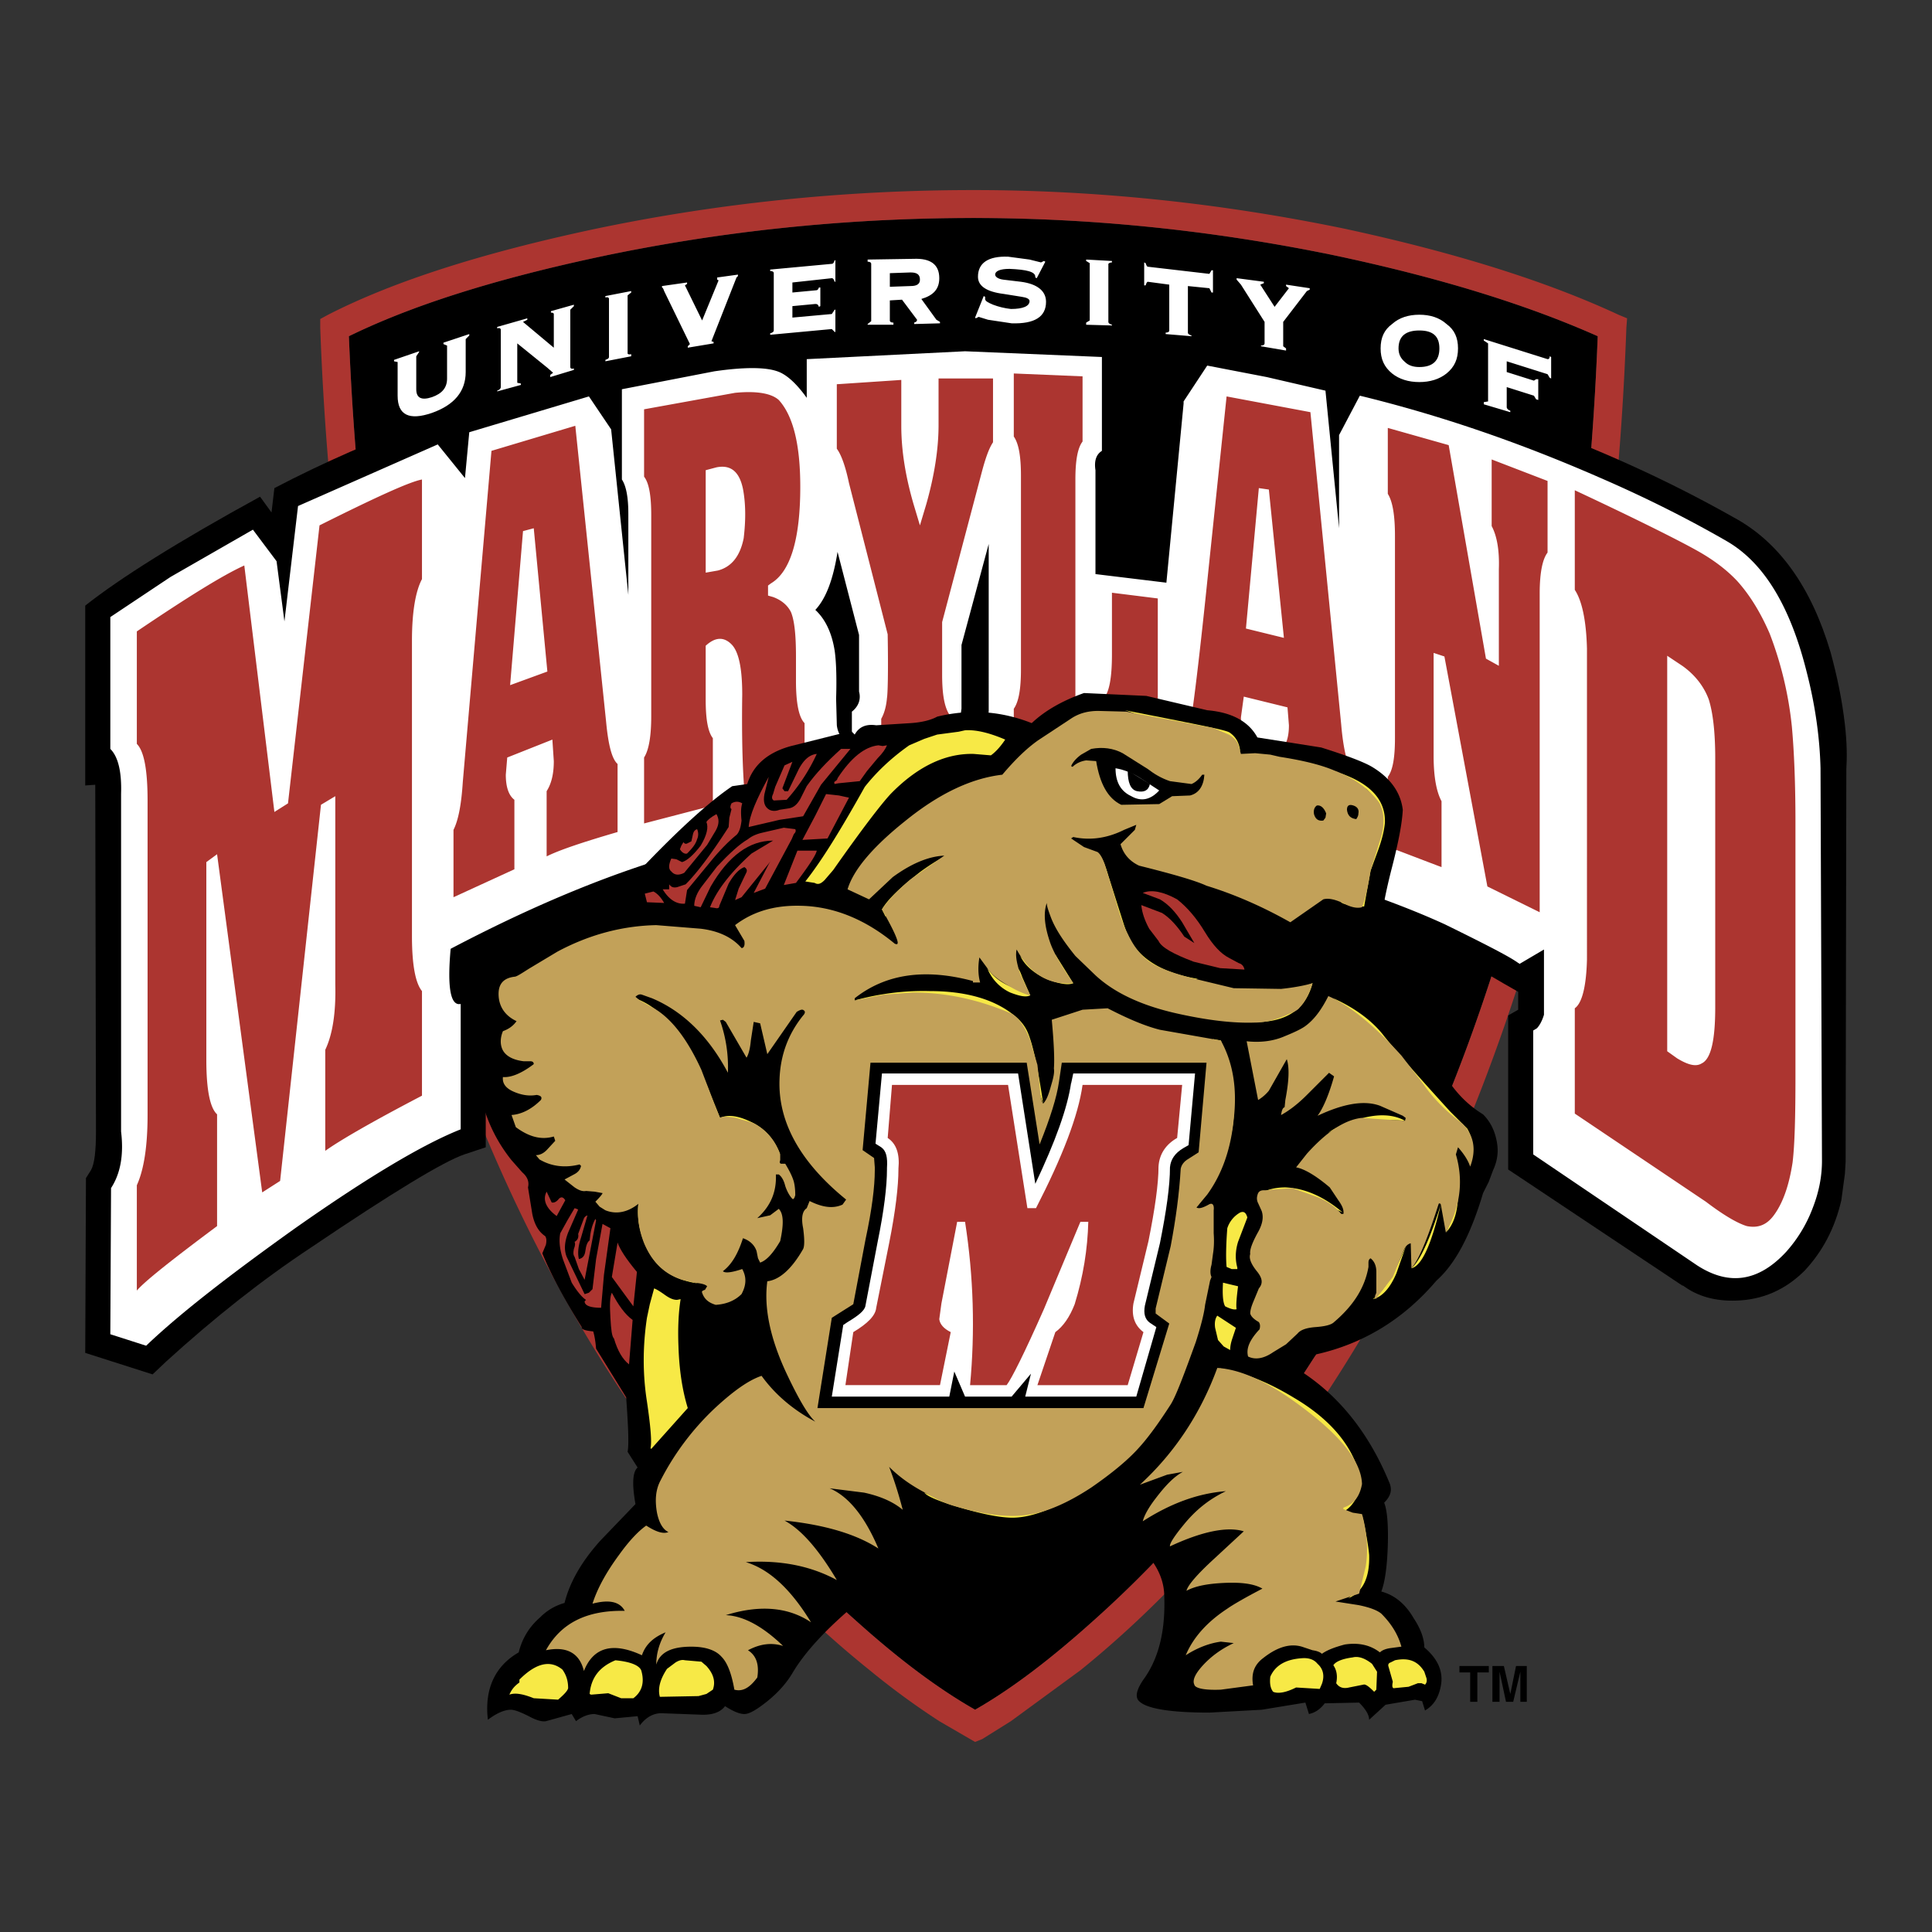
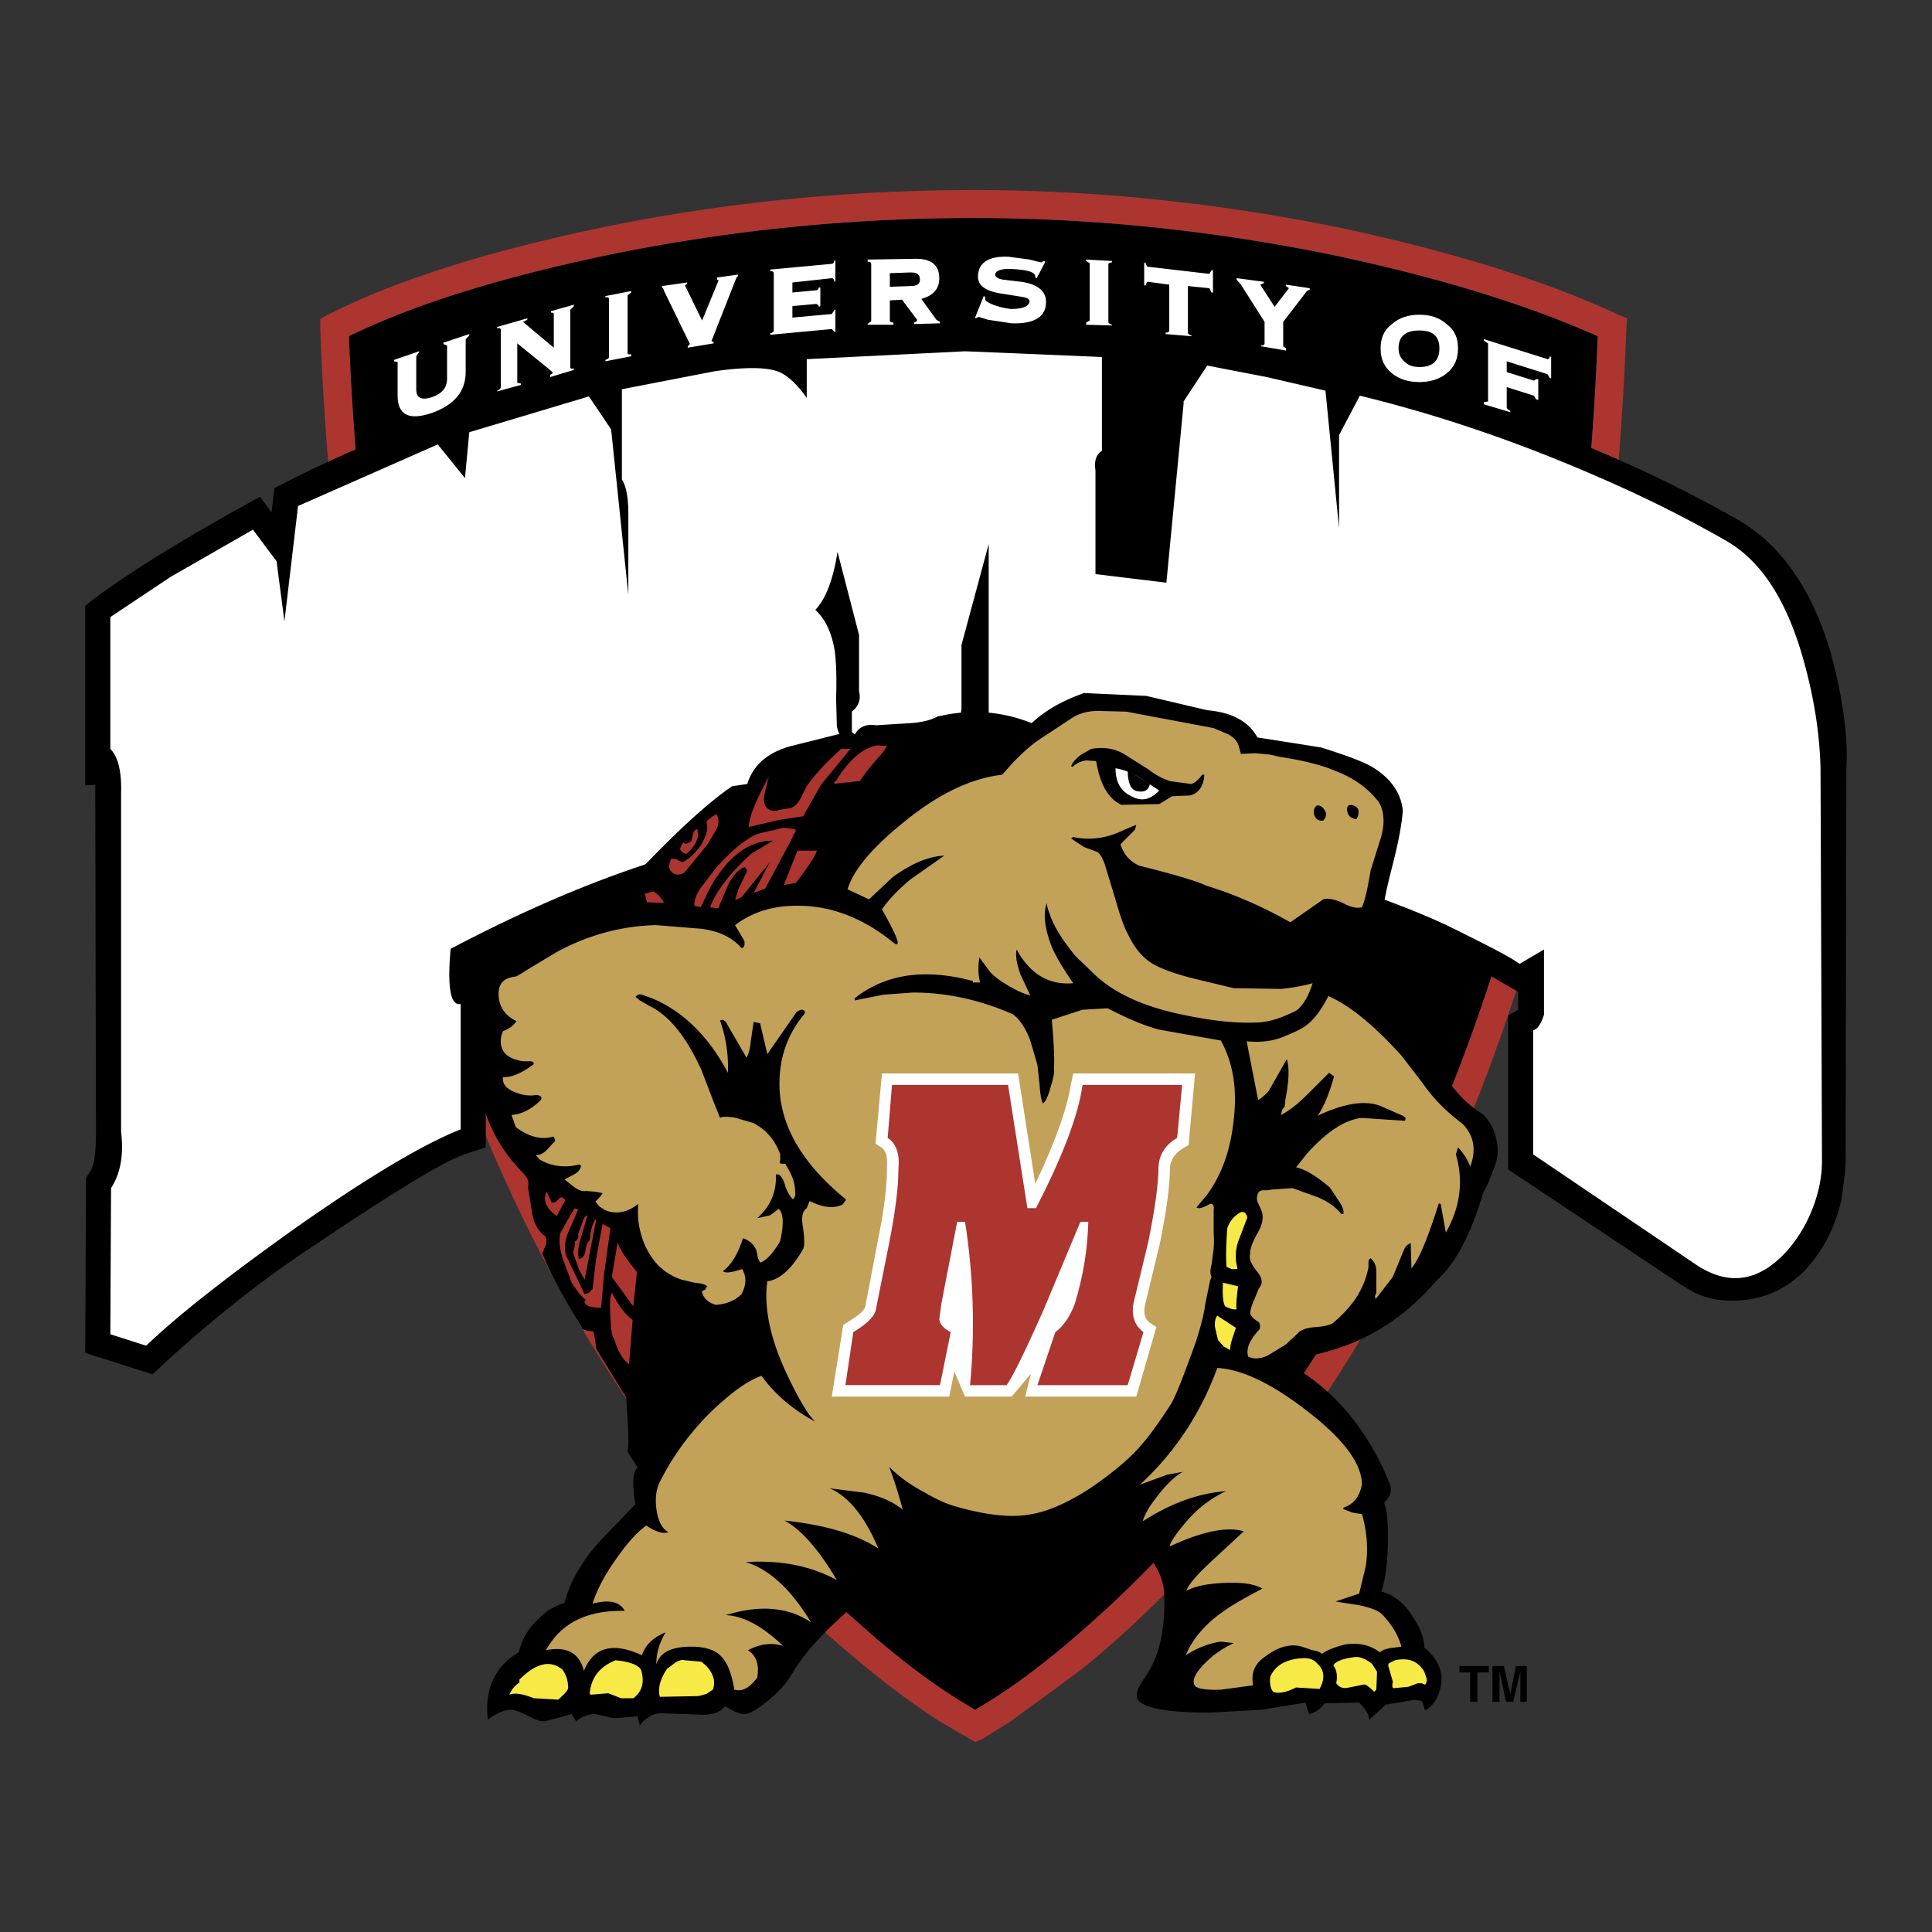
<svg xmlns="http://www.w3.org/2000/svg" width="2500" height="2500" viewBox="0 0 192.756 192.756">
  <rect x="0" y="0" width="192.756" height="192.756" fill="#333333" stroke="none" />
  <g fill-rule="evenodd" clip-rule="evenodd">
    <path fill="#fff" fill-opacity="0" d="M0 0h192.756v192.756H0V0z" />
    <path d="M60.543 25.466c12.081-2.501 24.305-3.717 36.599-3.717 11.795 0 23.662 1.216 35.6 3.646 10.578 2.217 19.443 4.933 26.664 8.149-1.645 42.175-11.652 77.059-30.096 104.651-6.076 9.078-12.797 16.869-20.158 23.447-4.289 3.859-8.221 6.861-11.867 8.936-3.645-2.074-7.577-5.004-11.866-8.865-7.435-6.576-14.225-14.439-20.301-23.518-8.221-12.223-14.797-26.092-19.801-41.604-6.076-18.943-9.579-39.958-10.508-63.047 6.577-3.216 15.155-5.861 25.734-8.078z" />
    <path d="M31.95 32.687c.929 25.591 5.076 48.824 12.295 69.626 5.504 15.867 12.653 29.807 21.445 41.816 6.506 8.936 13.51 16.441 21.088 22.516a76.741 76.741 0 0 0 6.934 5.076l3.573 2.074.715-.287 2.859-1.787 6.934-5.076c7.508-6.074 14.512-13.58 21.018-22.516 8.721-12.01 15.797-25.949 21.301-41.816 7.219-20.802 11.223-44.035 12.152-69.626l.072-.929-.859-.357c-7.219-3.36-16.367-6.219-27.305-8.578-12.438-2.573-24.807-3.86-37.029-3.86-12.795 0-25.519 1.287-38.029 3.931-11.008 2.358-19.801 5.146-26.377 8.506l-.787.429v.858zm28.593-7.221c12.081-2.501 24.305-3.717 36.599-3.717 11.795 0 23.662 1.216 35.6 3.646 10.578 2.217 19.443 4.933 26.664 8.149-1.645 42.175-11.652 77.059-30.096 104.651-6.076 9.078-12.797 16.869-20.158 23.447-4.289 3.859-8.221 6.861-11.867 8.936-3.645-2.074-7.577-5.004-11.866-8.865-7.435-6.576-14.225-14.439-20.301-23.518-8.221-12.223-14.797-26.092-19.801-41.604-6.076-18.943-9.579-39.958-10.508-63.047 6.577-3.216 15.155-5.861 25.734-8.078z" fill="#ac3530" />
    <path d="M44.245 34.331v-.143l2.574-.857v.143l-.357.357v3.289c0 1.93-1.144 3.288-3.359 4.074-2.288.786-3.432.215-3.432-1.715v-3.36l-.357-.071v-.143l2.502-.858v.071l-.286.429v3.289c0 .857.5 1.143 1.573.786 1-.357 1.501-.929 1.501-1.858v-3.289l-.359-.144zM56.898 30.9v5.719c0 .143.144.214.357.143v.143l-2.359.715v-.215l.286-.214-.571-.5-3.003-2.431v3.932l.357.071v.143l-2.358.644v-.072c.214-.071.357-.215.357-.357v-5.718c0-.144-.143-.215-.357-.144v-.142l3.002-.858v.144l-.429.214 3.074 2.573v-3.359c0-.072-.072-.143-.287-.143v-.143l2.288-.644v.144l-.357.355zM62.616 29.47v5.791c0 .071.144.143.358.071v.214l-2.573.5v-.143c.214-.072.357-.143.357-.286v-5.791c0-.143-.143-.214-.357-.143v-.144l2.573-.499v.143l-.358.287zM73.482 27.683l-2.502 6.361.214.072v.143l-2.574.429v-.143l.215-.215-2.573-5.289c-.071-.215-.143-.357-.214-.357v-.144l2.501-.357v.144l-.214.143 1.715 3.503 1.644-4.003-.143-.071v-.214l2.073-.286v.143l-.142.141zM79.058 29.184l2.288-.215c.214 0 .286-.071.357-.285h.143v1.858l-.143.071c-.071-.215-.143-.286-.357-.286l-2.288.215v1.144l3.932-.357.285-.429h.072v2.216h-.072l-.285-.287-6.148.572v-.143c.214-.072.357-.143.357-.286v-5.718c0-.144-.143-.215-.357-.215v-.143l6.148-.572c.143 0 .214-.143.285-.357h.072v2.145h-.072c-.071-.214-.143-.357-.285-.357l-3.932.429v1zM91.924 29.827l1.501 2.074.357.214v.143l-2.573.071v-.142c.214-.072.286-.143.286-.286l-1.501-2.002-1.215.072v2.001c0 .143.143.214.358.214v.214h-2.574v-.071l.357-.285v-5.719c0-.143-.143-.215-.357-.215v-.214l4.575-.072c1.716-.072 2.574.572 2.574 1.93 0 1.072-.572 1.716-1.788 2.073zm-1.071-2.645l-2.073.072v1.358l2.073-.073c.644 0 .929-.213.929-.643 0-.499-.286-.714-.929-.714zM101.861 28.112c1.643.215 2.502.93 2.502 2.001 0 1.501-1.145 2.215-3.432 2.144l-2.359-.356-.93-.287-.285.143-.072-.071.859-2.146.143.072v.214c0 .215.285.357.787.572.57.215 1.143.357 1.785.429 1.215 0 1.859-.286 1.859-.786 0-.215-.285-.358-.787-.429l-1.787-.286c-1.715-.214-2.572-.787-2.572-1.715 0-1.358 1-2.073 3.002-2.002l2.145.287 1.145.286.285-.143.143.071-.857 1.645-.143-.071v-.071c0-.501-.857-.715-2.574-.787-.93 0-1.43.214-1.43.572 0 .215.285.429.787.5l1.786.214zM110.582 26.325v5.79c0 .143.143.214.357.285v.072l-2.574-.072v-.213l.357-.214v-5.719l-.357-.215v-.143l2.574.143v.143c-.214 0-.287.071-.357.143zM114.299 28.469h-.143v-2.288l.143.072c.07.214.143.357.213.357l6.148.715.215-.357h.143v2.216h-.143l-.215-.429-2.143-.215v4.646c0 .144.141.215.357.287v.071l-2.576-.214v-.144c.215 0 .359-.071.359-.214v-4.574l-2.146-.286c-.07 0-.142.143-.212.357zM123.377 27.897v-.143l2.717.357v.144l-.357.143 1.43 2.216 1.43-1.858-.287-.215v-.142l2.359.357v.143l-.285.144-2.359 3.073v2.431l.285.214v.214l-2.502-.429v-.072c.215 0 .359-.071.359-.214v-2.145l-2.359-3.717-.431-.501zM138.889 32.329c.715-.643 1.645-.929 2.717-.929s2.002.286 2.717.929c.787.573 1.143 1.358 1.143 2.431 0 1.072-.355 1.859-1.143 2.501-.715.572-1.645.858-2.717.858s-2.002-.286-2.717-.858c-.787-.643-1.145-1.429-1.145-2.501 0-1.073.358-1.859 1.145-2.431zm2.716.643c-1.359 0-2.074.572-2.074 1.788 0 .572.215 1.001.645 1.358.357.357.857.501 1.43.501 1.357 0 2.002-.644 2.002-1.859s-.645-1.788-2.003-1.788zM148.039 33.831l6.361 2.001c.143 0 .215-.071.215-.286l.143.072v2.145l-.143-.072-.215-.358-4.074-1.286v1.073l2.715.857.215-.143h.217v2.072l-.217-.071-.215-.356-2.715-.858v2.001c0 .143.143.287.357.358v.143l-2.645-.787v-.214l.428-.071V34.26l-.428-.286v-.143h.001z" fill="#fff" />
    <path d="M27.375 48.699c9.722-5.075 20.658-9.078 32.811-12.009 4.718-1.144 8.792-1.93 12.224-2.288l5.575.143v-1.072l16.871-.787 17.656.5v13.082l-.715.5v8.221l2.287.358 1.572-16.155 3.289-4.933c11.08 1.287 22.018 3.86 32.74 7.72 7.648 2.717 14.723 5.933 21.301 9.65 4.504 2.431 7.721 6.934 9.65 13.439.643 2.359 1.145 4.718 1.43 7.219.215 1.859.215 3.36.143 4.433l-.07 39.172-.072 1.215-.357 2.645c-.645 2.789-1.857 5.076-3.646 7.006-1.93 1.93-4.217 2.932-6.863 3.002-2.07.072-3.859-.428-5.289-1.5h-.068l-17.373-11.58v-15.369l1-.572v-1.787l-1.5-.857c-4.789-2.859-10.793-5.505-18.084-7.864-3.646-1.215-6.863-2.072-9.65-2.645l-.072-.071h-.143c-4.646-1.215-9.865-2.145-15.799-2.645l-7.648-.501-1.858-.072-10.726.573-2.072.285c-9.079 1.073-17.8 3.288-26.091 6.648-4.218 1.644-7.506 3.217-9.865 4.717l-.429.286v1.359l.929.5v15.797l-2.145.715c-2.073.715-7.148 3.789-15.297 9.293-4.861 3.217-9.65 7.006-14.439 11.365l-1.358 1.287-6.72-2.145.072-17.441.5-.787c.358-.643.5-1.93.5-3.859l-.072-34.597-1 .072V60.422c3.431-2.717 9.221-6.362 17.442-10.866l1.144 1.573.285-2.43z" />
    <path d="M29.735 50.486l13.938-6.147 2.717 3.36.429-4.575 11.938-3.574 2.216 3.288 1.716 16.513v-8.078c0-1.645-.214-2.788-.643-3.432v-9.006l9.221-1.788c2.931-.428 5.075-.428 6.29 0 .858.286 1.859 1.145 2.932 2.646v-3.86l15.797-.787 13.652.572v9.364c-.572.357-.785 1.001-.643 1.93v10.365l7.076.858 1.717-17.872v-.213l2.357-3.575 5.934 1.144 5.863 1.358 1.357 13.725V43.41l2.072-3.932c7.936 1.93 15.869 4.646 23.875 8.148 4.791 2.073 9.008 4.218 12.725 6.362s6.361 6.505 8.006 13.153c.859 3.36 1.285 6.576 1.357 9.507l.145 39.174c0 1.5-.285 3.072-.93 4.717a13.903 13.903 0 0 1-2.645 4.359c-2.717 2.934-5.648 3.434-8.865 1.359l-16.369-11.08v-12.365l.359-.215c.213-.215.5-.645.713-1.357v-6.507l-2.43 1.431-.43-.286c-.857-.572-3.217-1.788-7.006-3.646-3.572-1.644-8.219-3.36-13.867-5.075l-7.576-2.074c-4.789-1.286-10.223-2.216-16.299-2.787l-7.863-.501h-.641v-8.649l.143-.215c.285-.214.5-.929.57-2.001V54.274l-2.715 10.079v6.362c-.214 1.287.071 1.93.715 1.93v9.149l-9.793.501-.214-.286-1.644-2.217V71c.644-.5.93-1.215.715-2.002v-5.646l-2.145-8.292c-.429 2.716-1.144 4.646-2.216 5.79 1 .929 1.645 2.287 1.93 4.074.143 1.001.215 2.574.143 4.79l.072 2.645c.071.644.357 1.144.715 1.501v8.721c-11.08.143-24.161 4.146-39.244 12.081-.357 3.931 0 5.718 1 5.503v12.51c-3.788 1.502-9.292 4.791-16.512 9.865-6.504 4.645-11.508 8.508-14.868 11.723l-3.575-1.145.072-14.582c.93-1.43 1.287-3.287 1.001-5.646V79.223c.071-2.217-.286-3.717-1.073-4.504V61.565l6.005-4.002 8.221-4.718 2.359 3.146.786 6.004 1.357-11.509z" fill="#fff" />
-     <path d="M33.452 79.436v18.8c.071 2.859-.286 5.004-1.001 6.506v10.078c1.501-1.072 4.718-2.93 9.65-5.504V98.881c-.643-.787-1-2.574-1-5.505V63.924c0-2.859.357-4.932 1-6.147v-9.936c-1.215.215-4.646 1.787-10.222 4.575l-3.145 27.736-1.358.858-3.002-24.591c-2.073.93-5.647 3.146-10.722 6.577v11.223c.715.715 1.072 2.573 1.072 5.647v31.381c0 3.074-.357 5.434-1.072 7.006v10.508c.786-.928 3.502-3.074 8.006-6.434v-11.15c-.715-.645-1.072-2.502-1.072-5.434v-19.73l1.072-.786 4.503 33.74 1.787-1.145 4.075-37.528 1.429-.858zM50.464 77.292c0 1.215.286 2.072.857 2.501v6.934l-6.076 2.789v-6.72c.5-1.001.787-2.573.929-4.789l2.859-33.026 8.364-2.501 3.074 29.522c.214 2.287.571 3.717 1.144 4.217v6.792c-3.431 1.001-5.79 1.788-7.077 2.43v-6.505c.5-.786.715-1.787.715-3.002l-.143-2.144-4.503 1.787-.143 1.715zm4.147-10.293l-1.358-14.296-1.072.286-1.287 15.369 3.717-1.359zM70.408 46.912v10.222l1.215-.213c1.358-.358 2.216-1.431 2.573-3.217.214-1.787.214-3.432-.071-4.933-.357-1.715-1.215-2.43-2.645-2.144l-1.072.285zm9.436 1.644c0 5.29-1 8.506-2.931 9.65l-.286.215v1l.5.143c.787.286 1.43.786 1.787 1.501.357.858.501 2.359.501 4.433v2.431c0 2.216.286 3.645.857 4.217v6.577l-5.934.929c-.214-2.074-.356-5.504-.285-10.365 0-2.645-.358-4.289-1.072-5.004-.786-.786-1.645-.714-2.574.143v5.362c0 1.93.214 3.217.714 3.86v6.719l-6.861 1.787v-6.577c.5-.787.714-2.216.714-4.146V51.416c0-1.931-.214-3.217-.714-3.86v-6.72l9.078-1.644c2.216-.215 3.645.071 4.36.714 1.431 1.573 2.146 4.432 2.146 8.65zM99.074 37.762H93.64v4.646c0 2.43-.429 5.075-1.215 7.863l-.644 2.145-.644-2.145c-.786-2.716-1.215-5.29-1.215-7.791v-4.575l-6.434.429v6.434c.429.571.858 1.715 1.215 3.431l3.86 15.083c.071 3.86 0 6.004-.071 6.361-.072.858-.286 1.573-.572 2.073v6.434l6.792-.357v-6.505c-.501-.786-.715-2.074-.715-4.004v-5.218l3.932-14.868c.357-1.358.713-2.43 1.145-3.073v-6.363zM101.861 47.483v19.301c0 1.931-.215 3.217-.715 3.932v6.504l6.576.429 7.791 1.001V59.707l-4.574-.571v6.147c0 2.43-.287 3.931-.93 4.504-.357.357-.715.572-1.072.5l-1.645-.143V47.841c0-1.858.215-3.145.715-3.789v-6.504l-6.861-.287v6.291c.5.715.715 2.001.715 3.931zM125.594 48.699l-1.287 14.011 3.789.93-1.502-14.797-1-.144zm5.146-7.577l3.072 31.166c.217 2.574.645 4.146 1.145 4.79v6.505c-3.432-1.215-5.791-1.858-7.148-2.072v-6.649c.5-.5.787-1.286.787-2.501l-.143-1.787-4.361-1.072-.285 2.072c0 1.216.285 2.145.857 2.789v6.362l-6.076-1.215v-6.577c.215-.356.93-5.79 2.002-16.298l1.787-17.084 8.363 1.571zM139.176 53.488v20.159c0 1.93-.215 3.217-.715 3.86v7.005c.357.071 2.145.787 5.361 2.001v-6.577c-.502-.929-.789-2.43-.789-4.503V65.14l1.076.357 4.287 22.945 5.219 2.574v-31.81c0-2.073.285-3.431.785-4.074v-7.148l-5.576-2.145v6.648c.502.929.787 2.359.717 4.289v9.651l-1.287-.715-3.719-21.302-6.074-1.716v6.577c.5.786.715 2.216.715 4.217zM173.344 57.992c1.217 1.358 2.287 3.073 3.217 5.219a36.072 36.072 0 0 1 2.215 9.292c.215 2.359.357 5.576.357 9.508v25.304c0 4.004-.07 6.863-.285 8.65-.357 2.357-1 4.146-1.93 5.361-.715.928-1.572 1.215-2.645 1-.93-.285-2.289-1.072-4.076-2.43l-13.08-8.793v-10.508c.715-.5 1.145-2.145 1.215-4.861V64.711c-.07-2.788-.5-4.79-1.215-5.861v-9.937c6.576 3.074 10.65 5.147 12.295 6.076 1.645.93 2.93 1.931 3.932 3.003zm-7.006 7.434v39.458l1.002.715c1.07.643 1.857.857 2.43.5.928-.428 1.359-2.287 1.359-5.576V75.648c0-2.502-.215-4.503-.645-5.861-.5-1.358-1.43-2.503-2.643-3.36l-1.503-1.001z" fill="#ac3530" />
    <path d="M131.811 74.576l-6.359-1c-.859-1.573-2.504-2.502-5.006-2.716l-6.076-1.43-6.219-.286c-2.215.786-3.93 1.787-5.217 3.002-3.074-1.215-6.22-1.429-9.437-.644-.643.357-1.573.573-2.645.644l-3.432.215c-1-.144-1.715.143-2.144.929l-.357-.357-6.005 1.502c-2.359.643-3.788 1.93-4.361 3.788l-1.5.215c-2.216 1.5-5.146 4.146-8.649 7.792-.215.143-.215.357-.143.714v.787c-.144.214-.43.357-.787.5l-.929.428-1.001 1.001-.787 1.144c-3.145.93-5.933 2.288-8.292 4.146l-2.073 1.358c-1.001.428-1.716.857-2.145 1.287-.357.5-.5 1.645-.286 3.359-1.072 5.934-.071 10.865 3.074 14.797l1.072 1.215c.5.428.715.93.572 1.502l.429 2.645c.214 1.072.644 1.787 1.287 2.217.143.215.143.5.071.857l-.357.857c.714 1.787 2.001 4.289 3.931 7.361-.071.217.357.359 1.144.43.071.215.215.787.287 1.717l3.002 4.859c.214 2.932.286 4.789.142 5.434l1.001 1.572c-.5.43-.572 1.645-.214 3.646l-3.502 3.645c-1.93 2.145-3.074 4.219-3.574 6.219a5.44 5.44 0 0 0-2.431 1.432c-1.072.928-1.787 2.07-2.145 3.502-2.359 1.357-3.431 3.645-3.074 6.719.857-.645 1.645-1 2.288-1 .357 0 .929.213 1.787.643.787.43 1.359.572 1.716.5l2.574-.715.428.715c.643-.5 1.287-.715 1.858-.715l2.001.43 2.288-.215.214.93c.644-.857 1.43-1.287 2.359-1.217l3.932.145c1.072 0 1.787-.287 2.215-.859.787.502 1.43.787 1.93.787s1.216-.428 2.216-1.215c1.072-.857 1.931-1.787 2.574-2.859 1.215-2.072 3.431-4.502 6.648-7.148 3.502-2.787 5.575-4.646 6.219-5.719 2.931.93 5.503 1.43 7.578 1.359 3.645-.072 7.006-1.289 10.078-3.646l3.789 2.287c1.787 1.502 2.717 3.217 2.787 5.004.143 3.502-.5 6.219-1.928 8.293-.787 1.072-1.002 1.857-.645 2.287.645.785 3.002 1.215 7.076 1.215l5.219-.285 4.361-.715.357 1.143c.643-.143 1.145-.5 1.572-1.07l3.43-.072c.643.643 1.002 1.215 1.002 1.715l1.643-1.502 2.932-.5.715.145.285.93c.857-.502 1.359-1.289 1.574-2.432.285-1.43-.287-2.717-1.645-3.861 0-.857-.357-1.857-1.072-2.93-.787-1.359-1.857-2.287-3.217-2.645.357-.93.572-2.432.645-4.504.072-2.217-.072-3.646-.359-4.361.645-.643.787-1.215.574-1.857-2.002-4.934-4.934-8.65-8.721-11.15l1.355-1.789c4.789-1.072 8.793-3.572 12.01-7.361 1.932-1.717 3.432-4.646 4.646-8.723l.572-1.143.428-1.145c.43-.928.574-1.857.359-2.93s-.645-1.93-1.359-2.645c-1.645-1.002-3.002-2.432-4.074-4.361-1.215-1.715-2.787-3.432-4.861-5.219-2-1.715-3.932-3.072-5.861-4.074v-.5l-.715-.572-1.002-.357-2.643.572-1.574.143c-1.07-.5-2.145-1.287-3.145-2.359-1.072-1.072-1.787-2.216-2.145-3.431l3.719 1.715 3.572 1.858c1.645-1.429 2.789-2.287 3.432-2.645 1.93 1.001 3.645 1.072 5.146.286.07-1.358.428-3.217 1.072-5.719.643-2.501 1-4.36 1.072-5.719-.215-1.787-1.285-3.217-3.072-4.289-.856-.504-2.571-1.146-5.074-1.933z" />
-     <path d="M120.232 93.018c.785 1.287 1.572 2.145 2.43 2.574l.93.5c.285.072.5.286.572.643l-2.43-.143-2.646-.643c-2.072-.787-3.217-1.43-3.502-2.073l-.93-1.216c-.428-.786-.715-1.572-.787-2.359l2.074.787c.787.5 1.502 1.287 2.215 2.358l1.002.644-1.215-2.073c-.645-1.001-1.359-1.788-2.217-2.288l-1.715-.643c.857-.358 2-.144 3.432.643 1 .788 1.93 1.86 2.787 3.289z" fill="#ac3530" />
-     <path d="M97.143 75.219c-2.859-.072-5.646 1.287-8.292 4.004-.929 1-2.859 3.502-5.718 7.577l-.857 1c-.358.358-.644.501-1.001.287l-.929-.144c1.644-2.073 3.575-5.218 5.933-9.436 1.073-1.358 2.502-2.788 4.433-4.146l1.501-.644 1.287-.429 2.145-.285.643-.144c1.143-.071 2.502.286 4.002.93-.428.644-.928 1.215-1.428 1.573l-1.719-.143zM67.549 129.689l.357-.072c-.215 1.357-.287 2.93-.215 4.719.071 2.215.357 4.289.929 6.146l-3.645 4.076-.072-.072c.143-.645 0-2.217-.357-4.646-.429-2.717-.429-5.504 0-8.363l.286-1.357.429-1.574c.215.072.572.285 1.073.645.5.356.857.498 1.215.498zM121.805 103.812c1 3.002 1.43 5.504 1.285 7.576-.213 2.932-1.428 5.934-3.715 9.078 1.357-2.145 2.215-4.43 2.715-6.861.645-3.359.287-6.719-1.072-9.938l.787.145zM96.071 150.492c2.216.643 3.861.928 4.933.928 1.93 0 4.287-.928 7.219-2.717 3.145-1.93 5.791-4.504 7.934-7.576-1.928 2.787-4.502 5.076-7.646 6.934-5.363 3.074-10.795 3.359-16.299.857.356.428 1.642.93 3.859 1.574zM68.549 106.672c-1.787-3.074-3.431-5.432-5.004-7.006 2.074.787 4.004 2.789 5.719 6.006.572 1.07 1.144 2.215 1.644 3.572l.929 2.287c.786-.355 1.787-.213 3.002.359 1.429.643 2.431 1.785 3.002 3.287a6.264 6.264 0 0 0-2.431-2.287c-1.286-.715-2.716-.93-4.36-.715-.07-.929-.927-2.716-2.501-5.503zM102.576 103.098c.5 1.215 1 3.574 1.5 7.006l-1.5-4.432c-.645-2.004-1.359-3.359-2.074-4.004-1.357-1.357-4.074-2.072-8.148-2.145l-7.077.285c2.359-.643 4.861-1 7.506-.928 3.502 0 6.292.785 8.221 2.287.785.573 1.285 1.216 1.572 1.931zM133.027 99.596c2.215 1 3.932 2.287 5.074 3.787 1.43 1.787 3.646 4.289 6.576 7.506l1.717 1.717c.357.643.572 1.357.572 2.143l-.502-1.285c-.713-1.145-1.57-1.787-2.5-2.002-.787-1.43-2.932-4.219-6.576-8.363l-2.432-2.215-1.929-1.288zM133.742 77.149l1.072.644 1.5.93c1.217 1.071 1.572 2.644 1.074 4.717l-1.146 3.217c-.57 1.787-.855 2.931-.855 3.288h-1.645c.145.214.502.286 1 .357l1.357.144.645-3.575.787-2.145c.355-1.001.57-1.859.643-2.645.07-2.216-1.358-3.86-4.432-4.932zM130.953 98.094c-.855 3.217-3.572 4.432-8.148 3.646l3.717-.287c1.717-.43 2.789-1.357 3.217-2.859l1.214-.5zM117.301 71.859l-5.074-1 3.287 1.071 3.219.501c1.928.286 3.072.572 3.43.929.928.644 1.43 1.215 1.572 1.645-.07-.858-.428-1.501-1.072-1.93-.358-.215-2.145-.573-5.362-1.216zM116.299 77.578c.502.358 1.146.5 1.859.5.93-.071 1.717-.5 2.287-1.358-.928.644-1.643.929-2.287.857-.928-.071-2.072-.5-3.574-1.358-1.572-.929-2.717-1.501-3.359-1.644l5.074 3.003zM125.451 119.252c.715-.5 1.643-.785 2.787-.785 1.859.07 3.789.857 5.719 2.502l-1.502-.715c-1.002-.572-2.215-1.002-3.717-1.287l-1.93.07-1.357.215zM132.455 113.033c1-.643 2.074-1.143 3.289-1.43 1.787-.5 3.287-.428 4.432.215-.857-.072-1.932-.072-3.217 0-1.787.143-3.289.573-4.504 1.215zM140.82 126.543c.928-.857 1.857-3 2.93-6.361-.93 3.931-1.859 6.076-2.93 6.361zM144.252 122.969c.283-.428.498-1.357.643-2.715l.57-3.789v3.002c-.07 1.644-.5 2.787-1.213 3.502zM136.959 129.617c1.072-.715 2.145-2.502 3.359-5.432l-1 2.859c-.642 1.501-1.431 2.358-2.359 2.573zM111.512 90.301l.57 1.787c.287.93.645 1.645 1.002 2.217 1.215 1.714 3.359 2.859 6.434 3.359-1.43.215-2.859 0-4.361-.643-2.43-1.072-3.932-3.145-4.432-6.219l-.285-3.217c-.217-1.286-.502-2.145-.93-2.574.357.358.713 1.144 1.072 2.36l.93 2.93zM107.078 98.094c-.5.215-1.357.072-2.5-.357-1.359-.572-2.289-1.358-2.789-2.359.93 1.072 2.432 1.787 4.576 2.216-.93-.645-1.287-1.43-1.074-2.359l1.787 2.859zM101.574 96.879c0-.358.145-.145.43.643l.787 1.787c-.43.215-1.072.072-2.002-.285a4.483 4.483 0 0 1-2.289-2.432c.715 1.072 1.859 1.787 3.432 2.217l-.358-1.93zM87.993 90.731c.572-1.001 1.859-2.216 3.789-3.718 2.43-1.786 4.574-2.716 6.505-2.716-3.574 1.287-6.863 3.646-9.937 7.149l-.357-.715zM121.447 136.48c2.359.357 4.861 1.287 7.576 2.93 3.789 2.217 6.006 4.934 6.721 8.078.143.643-.072 1.502-.715 2.43-.857 1.217-2.145 1.502-3.789.715.787.143 1.572-.07 2.502-.643 1-.645 1.43-1.502 1.215-2.502-.215-1.502-1.572-3.432-4.074-5.791-2.93-2.787-6.076-4.502-9.436-5.217zM135.887 151.062c.428 1.93.645 3.289.715 4.074.072 2.287-.643 3.717-2.145 4.361.572-.287 1-1.357 1.359-3.217.356-1.928.356-3.718.071-5.218zM63.689 120.111c-.144 1.5.143 2.93.786 4.287.93 2.074 2.645 3.289 5.147 3.646-1.144-.285-2.288-1-3.503-2.217-1.5-1.571-2.359-3.501-2.43-5.716z" fill="#f7e946" />
    <path d="M86.134 77.435l-.357.5-2.145.214-.357.071c-.071-.143-.071-.214.072-.286s.214-.214.214-.287c1.358-2.073 2.716-3.145 4.075-3.288l.429.072.429-.072c-.144.357-.429.786-.93 1.287l-1.072 1.287-.358.502zM84.848 74.718l-2.932 3.575-1.787 3.145-2.359.357-3.074.715c.071-1.144.787-2.788 2.001-5.004l-.429 1.716c-.143.786 0 1.286.5 1.572.286.144.644.144 1.001 0l.929-.143c.5-.071.858-.429 1.144-.93l.644-1.286c.857-1.216 2.001-2.431 3.431-3.718h.931v.001z" fill="#ac3530" />
-     <path d="M79.058 76.005l-1 2.645.214.286h.357l1.073-2.216c.5-.93 1.072-1.43 1.787-1.501a18.11 18.11 0 0 1-3.002 4.575l-1.287.072c-.215-.143-.215-.357-.072-.643l.214-.715.929-2.145.787-.358zM84.348 79.508l.357.072-2.144 4.074-2.503.143 1.287-2.431 1.072-2.143 1.287.142.644.143zM74.054 80.151c-.144.429-.144 1-.071 1.715-.072.644-.215 1.144-.501 1.43-.786.643-1.644 1.501-2.573 2.644L68.55 88.8l-.214 1.358c-.786.071-1.573-.357-2.216-1.429h.643v-.5c.215.286.429.357.787.286l.858-.286c1.072-1.073 2.501-2.931 4.289-5.719l.071-.93.215-.857c-.144-.071-.144-.286 0-.572.356-.214.713-.214 1.071 0z" fill="#ac3530" />
    <path d="M71.48 81.224c.286.5.286 1-.071 1.643l-.858 1.43-2.288 2.788c-.572.287-1.001.215-1.287-.143-.286-.214-.286-.643 0-1.286l.5.071.572.286c.5-.143 1.144-.714 1.858-1.644.644-1.072.786-1.858.572-2.358.073-.144.359-.43 1.002-.787zM79.344 82.725c.072.143.072.286-.144.5l-.214.5-2.645 4.933-1.144.43 2.502-4.791c0-.142-.071-.214-.286-.142l-.286-.286c-2.359 0-4.432 1.501-6.219 4.574l-1.001 2.074-.643-.144c0-.643.286-1.358.858-2.072l1.429-1.859c1.215-1.287 2.216-2.217 3.074-2.717.429-.357 1.001-.571 1.716-.714l1.858-.429 1.145.143z" fill="#ac3530" />
    <path d="M67.834 84.726l.144-.357.214-.356c.071.143.215.213.357.143l.429-.215.144-.643c.071-.357.214-.501.429-.572a1.22 1.22 0 0 1 0 1c-.143.5-.5.93-1.001 1.43-.215.071-.501-.073-.716-.43zM72.696 88.158l-.929 2.215c0 .215-.143.287-.429.215l-.5-.071c.644-1.645 2.001-3.432 4.146-5.362l2.145-1.286 2.216-1.144c-.286.5-1.144 1.644-2.645 3.431l-2.716 3.36-.644.285.357-1.144.787-1.645c.071-.214 0-.357-.215-.5-.573.216-1.073.788-1.573 1.646zM81.488 84.87c-.072.429-.787 1.501-2.073 3.217l-1.215.214 1.358-3.431h1.93zM65.19 88.944c.429.215.786.644 1.072 1.144l-1.716-.072-.215-.857.859-.215zM55.54 121.326c-1.072-.787-1.429-1.645-1-2.432l.5 1.072c.215.072.5-.07.715-.357.214-.213.429-.213.643.143l-.858 1.574zM56.684 122.969c-.357.93-.429 1.717-.143 2.432l1.787 3.717.429-.143.357-.357.358-3.002.643-3.504.786.43-.644 4.645-.285 3.289c-1.072 0-1.645-.213-1.645-.643l.143-.143c-.357-.215-.857-.787-1.429-1.717l-.858-2.287c-.357-1.072-.429-1.93-.286-2.645l.715-1.287.715-1.215.214.072.143.07-1 2.288z" fill="#ac3530" />
    <path d="M58.185 121.754c.072-.285.214-.428.429-.5l-.643 2.215c-.286.859-.357 1.574-.215 2.146.357-.072.572-.287.643-.787.072-.572.215-.93.429-1.072.072-.787.215-1.502.572-2.145l.072.143-1.144 5.934-.572-1.072-.428-1.215c-.144-.215-.144-.43-.072-.787.143-.357.143-.57.072-.715.286-.143.428-.43.357-.785l.286-.787.214-.573zM61.616 123.971c.214.643.858 1.645 1.93 2.93l-.357 3.432-2.145-2.93.572-3.432zM61.043 128.975c.644 1.215 1.287 2.145 2.073 2.717l-.357 4.432c-.644-.502-1.144-1.359-1.501-2.574-.215-.215-.286-.857-.357-2.072s-.071-2.076.142-2.503z" fill="#ac3530" />
    <path d="M133.1 76.863c-1.357-.572-3.145-1.001-5.434-1.358l-.93-.215-1.5-.143-1.43.072-.215-.786c-.143-.501-.502-.858-1-1.145l-1.502-.643-8.721-1.644-2.789-.072c-1 0-1.857.215-2.645.715l-3.359 2.216c-1.215.857-2.359 2.001-3.574 3.432-3.074.356-6.29 1.858-9.722 4.646-3.217 2.573-5.147 4.86-5.718 6.791l2.144 1 2.359-2.216c1.858-1.358 3.574-2.073 5.146-2.145l-3.359 2.359c-1.287 1.072-2.216 2.072-2.86 3.002.93 1.645 1.502 2.787 1.573 3.288 0 .214-.071.214-.286.143-2.931-2.43-6.076-3.717-9.364-3.789-2.645-.072-4.789.572-6.576 1.93l.929 1.573c.071.5-.071.714-.285.714-.93-1.072-2.288-1.715-4.075-1.93l-4.432-.357c-3.503.072-6.791 1.001-9.864 2.646l-2.86 1.715c-.786.5-1.215.787-1.43.787-1.144.143-1.644.785-1.572 1.93.072 1.143.715 2.002 1.787 2.502-.357.5-.786.785-1.358 1-.214.5-.286 1.072-.143 1.572.215.787 1 1.287 2.216 1.43h.644c.214 0 .357.072.357.287-1.215.928-2.288 1.357-3.074 1.287-.071.57.215 1.072 1.001 1.43.786.355 1.572.5 2.359.355.429.072.572.215.429.5-.929.93-1.93 1.432-2.931 1.502l.429 1.215c1.358 1.002 2.573 1.287 3.789.93l.143.43-.858.928c-.357.359-.715.502-1.073.502l.358.428c1.215.717 2.573.859 4.003.5l.143.145c-.071.357-.286.643-.715.857l-.929.5 1.001.787c.428.285.786.428 1.143.357l.858.07.787.143c0 .072-.214.359-.715.859l.429.5.572.357c1.072.43 2.215.215 3.288-.643-.144 1.357.071 2.645.572 3.932.786 1.857 2.001 3.072 3.788 3.645l1.215.285c.643.072 1.072.143 1.287.359l-.214.355c-.214.072-.358.143-.286.287.214.643.643 1 1.358 1.215 1.072-.07 1.93-.43 2.574-1.072.5-.93.5-1.715.071-2.502-1.072.357-1.716.43-1.93.215.858-.645 1.501-1.715 2.001-3.287.643.213 1.144.643 1.358 1.285l.143.715.214.43c.643-.215 1.287-.93 2.001-2.145.357-1.645.357-2.717-.143-3.217l-.858.643-1.287.285c1.358-1.215 1.93-2.645 1.858-4.359h.289c.285.213.5.572.643 1.143.214.645.5 1.074.715 1.287.071.072.143 0 .214-.143l.072-.215c0-.643-.072-1.072-.144-1.357-.143-.502-.428-1.072-.857-1.787h-.429c-.143-.07-.143-.143-.072-.357v-.572c-.5-1.43-1.43-2.502-2.716-3.146l-1.716-.5c-.787-.143-1.358-.143-1.573 0l-.572-1.428-1.287-3.361c-1.501-3.287-3.217-5.432-5.146-6.361l-1.001-.572-.429-.357c.214-.213.429-.285.643-.213l1.001.357c3.074 1.287 5.647 3.787 7.577 7.434a14.007 14.007 0 0 0-.786-5.219l.286-.07.286.213 2.073 3.574c.214-.357.357-.93.429-1.715l.286-1.859.643.143.715 3.074 2.931-4.217c.357-.215.572-.287.715-.143.143.072.143.285-.071.5-1.501 1.857-2.288 4.002-2.359 6.432-.143 4.219 2.073 8.223 6.648 11.939l-.358.5c-.929.43-2.001.285-3.288-.357l-.286.715c-.43.287-.572.93-.358 2.002.143 1.072.143 1.787 0 2.072-1.144 2.002-2.359 3.074-3.574 3.219-.357 2.643.286 5.717 1.93 9.221 1.215 2.572 2.145 4.145 2.859 4.787-2.288-1.215-4.074-2.785-5.361-4.574-1.287.43-2.788 1.502-4.575 3.146a26.437 26.437 0 0 0-5.504 7.291c-.5.928-.572 2.002-.357 3.217.214 1.072.644 1.715 1.144 1.93-.5.215-1.215 0-2.216-.643-.715.5-1.644 1.43-2.716 2.93-1.215 1.645-2.145 3.289-2.645 4.861 1.644-.43 2.716-.215 3.217.715-3.789-.072-6.362 1.215-7.863 3.932 2.073-.43 3.36.285 3.789 2.072.929-2.359 2.859-2.93 5.79-1.572.358-1.072 1.144-1.787 2.359-2.287-.643 1.072-.929 2.145-.929 3.217.357-1.215 1.501-1.787 3.502-1.787 1.43 0 2.431.357 3.003 1 .572.572 1.001 1.645 1.287 3.289.787.215 1.5-.143 2.288-1.215.214-1.359-.144-2.217-.93-2.717 1.215-.645 2.359-.787 3.503-.43-2.002-1.93-3.932-3.002-5.719-3.072 3.431-1.074 6.29-.787 8.507.715-2.002-3.289-4.146-5.291-6.506-6.006 3.432-.215 6.434.357 9.079 1.787-1.787-3.002-3.503-5.004-5.219-5.934 4.075.43 7.148 1.359 9.365 2.789-1.359-3.217-3.002-5.219-4.861-6.006l3.431.43c1.645.357 2.932.93 3.86 1.715-.5-1.93-1-3.359-1.358-4.287.929.928 2.073 1.785 3.574 2.572 1.215.715 2.216 1.145 3.002 1.357 2.93.859 5.362 1.145 7.219.859 1.717-.215 3.861-1.072 6.361-2.717 2.074-1.43 3.717-2.789 4.789-4.004.787-.857 1.859-2.287 3.146-4.289.5-.785 1.287-2.859 2.502-6.219.572-1.787.857-3.002.93-3.717l.5-2.43.143-.357c-.143-.287-.143-.717 0-1.217l.143-1.07c.072-.43.143-1.145.072-2.074v-2.287c.07-.572-.143-.787-.5-.572-.645.357-1 .43-1.215.285l1.07-1.285c1.502-2.074 2.359-4.576 2.645-7.506.359-3.074-.07-5.648-1.285-7.863l-6.076-1.072c-1.43-.357-3.146-1.072-5.217-2.145l-2.504.143-3.072 1.002c.213 2.287.285 3.932.213 4.859.072.43-.07 1.002-.285 1.717-.215.785-.428 1.428-.787 1.787-.143-.143-.285-.787-.355-1.859l-.217-2.002-.713-2.43c-.502-1.357-1.145-2.217-1.787-2.645-3.289-1.43-6.578-2.145-9.937-2.145l-2.931.215-2.859.57v-.213c3.073-2.432 7.005-3.004 11.795-1.717v.143h.715c-.215-.785-.215-1.644-.072-2.501l1 1.359c.287.357.857.857 1.717 1.357.928.572 1.715.93 2.359 1.072l-1.002-2.145c-.357-1.072-.5-1.858-.357-2.431 1.359 2.503 3.289 3.575 5.646 3.36-1.143-1.645-1.93-3.002-2.287-4.003-.57-1.644-.715-2.931-.355-4.003 0 .286.143.715.355 1.286.43 1.215 1.287 2.503 2.502 4.004l2.002 1.929c1.93 1.789 4.719 3.074 8.363 3.861 2.932.643 5.432.928 7.506.857 1.072 0 2.217-.285 3.432-.857.57-.215.928-.43 1.07-.645.502-.5.932-1.285 1.287-2.43-.713.215-1.787.43-3.145.572l-4.719-.072-4.145-1c-1.93-.5-3.217-1.002-3.932-1.43-1.072-.644-1.859-1.645-2.502-3.003-.357-.643-.787-1.859-1.287-3.645l-1.002-3.289c-.213-.572-.428-1-.713-1.216l-1.359-.5-1.285-.858.213-.143c1.645.358 3.361.143 5.076-.715l1.215-.5-.143.5-1.43 1.429c.285 1.002.93 1.716 1.857 2.146 3.434.858 5.648 1.501 6.721 2.001 2.787.857 5.576 2.073 8.363 3.646l3.289-2.288c.5-.143 1.143 0 1.93.357.785.429 1.43.572 1.93.429.285-.644.572-1.859.857-3.646l1.072-3.431c.357-1.358.285-2.43-.215-3.359-1.069-1.426-2.571-2.498-4.5-3.213z" fill="#c2a159" />
    <path d="M130.311 102.312c.857-.645 1.574-1.646 2.217-2.932 2.145.93 4.574 2.932 7.291 5.932l2.145 2.789c.928 1.357 2.215 2.715 3.932 4.002 1.145 1.145 1.43 2.574.785 4.291-.215-.645-.643-1.287-1.215-1.932l-.213.715c.785 2.645.428 5.289-1 7.791l-.502-2.787c-.072-.143-.143-.143-.215-.07-1.072 3.357-1.93 5.504-2.715 6.432l-.072-2.5c-.285.07-.502.285-.645.57l-1.143 2.789-1.717 2.215-.07-.285.143-.357V126.9c0-.643-.215-1.072-.572-1.357-.143.072-.213.215-.213.43v.428c-.359 2.074-1.502 3.861-3.432 5.504-.287.287-.93.43-1.859.5-.93.072-1.502.287-1.787.645l-1.145 1.072-1.287.787c-.928.643-1.785.785-2.5.43-.215-.787.143-1.645 1.145-2.717.07-.287.07-.502-.072-.717-.502-.285-.787-.572-.859-.855 0-.359.143-.787.357-1.289l.502-1.215c.428-.5.357-1-.143-1.645-.645-.785-.859-1.357-.717-1.785-.07-.43.215-1.145.717-2.074.5-.857.643-1.572.428-2.215l-.357-.787a1.029 1.029 0 0 1-.07-.787c.07-.357.285-.5.643-.5h.357l.428-.07 2.074-.145 2.572.93c1.002.43 1.787 1 2.287 1.645h.217c.07-.43-.143-.857-.502-1.359l-.857-1.285c-1.43-1.217-2.572-1.859-3.359-2.002l1.072-1.357c1.93-2.146 3.717-3.361 5.434-3.576l4.359.287.07-.287-.285-.213-2.287-1.002c-1.574-.572-3.645-.213-6.221 1.002.574-.787 1.145-2.145 1.646-3.932l-.502-.357-2.215 2.215c-.93.93-1.787 1.572-2.574 2.002.07-.43.145-.715.357-.785l.072-.717c.357-1.857.428-3.215.143-4.072l-1.787 3.145a4.13 4.13 0 0 1-1.072.928l-1.145-5.861c1.359.145 2.645 0 3.789-.5 1.071-.432 1.788-.789 2.144-1.075zM130.311 140.697c3.646 2.789 5.506 5.219 5.576 7.363-.215 1.215-.787 2.002-1.857 2.359v.143l.928.357.93.143c.502 1.787.645 3.574.355 5.289l-.643 2.645-2.357.787 2.287.357c1.072.215 1.859.5 2.287.857.93.93 1.645 2.002 2.002 3.289l-1.072.143c-.502.07-.859.215-1.072.43-.93-.715-2.074-1.002-3.502-.787-1.072.285-1.787.572-2.287.93-.143-.143-.432-.285-.932-.357l-1.07-.357c-1.217-.357-2.502.07-3.861 1.143-.857.645-1.215 1.502-1 2.717l-3.217.43c-1.645.07-2.574-.143-2.645-.5-.215-.43.07-1.072.857-1.932.857-.928 1.859-1.645 3.072-2.215l-1.285-.143c-1.072.143-2.287.57-3.504 1.357.717-1.717 2.074-3.287 4.146-4.646.5-.357 1.717-1.072 3.504-2.002-.859-.5-2.145-.643-3.789-.57-1.572.07-2.859.285-3.789.785.145-.57 1.072-1.645 2.787-3.217l2.932-2.715c-1.645-.502-4.146 0-7.361 1.5-.072-.215.357-.93 1.357-2.145 1.215-1.502 2.572-2.572 4.217-3.359-2.787.215-5.504 1.215-8.291 3.002.143-.572.57-1.357 1.287-2.287.928-1.217 1.787-2.145 2.715-2.645l-1.572.285-2.717 1c3.504-3.217 6.076-7.148 7.721-11.65 2.501.142 5.431 1.572 8.863 4.216z" fill="#c2a159" />
-     <path d="M120.375 106.027h-14.439l-.285 1.932c-.215 1.5-.859 3.572-1.93 6.219l-1.287-8.15H86.849l-.786 8.721 1.144.787.072.93v.285c0 1.645-.286 3.932-.93 6.936l-1.216 6.434-2.144 1.357-1.43 9.006h32.524l2.574-8.434-1.357-1v-.502l1.5-6.219c.5-2.645.857-5.219 1-7.721.072-.357.287-.715.787-1l1.002-.643.786-8.938z" />
    <path d="M119.23 107.1h-12.152l-.213 1.002v-.072c-.357 2.502-1.574 5.861-3.574 10.08l-1.717-11.01H87.993l-.643 7.006.571.357c.5.357.644 1.002.572 2.074v.143c0 1.643-.286 4.074-.93 7.219l-1.215 6.363c-.072.5-.715 1-1.787 1.643l-.43.287-1.143 7.148h11.723l.5-2.502 1.072 2.502h4.646l1.93-2.287-.572 2.287h11.08l2.002-6.936-.643-.428c-.5-.357-.645-.928-.5-1.715l1.5-6.219c.643-3.217 1.002-5.721 1.002-7.578.07-.787.5-1.43 1.357-1.93l.5-.285.645-7.149z" fill="#fff" />
    <path d="M117.945 108.244h-9.938c-.43 3.074-2.002 7.148-4.646 12.295h-.857l-1.93-12.295h-11.58l-.429 5.289c.858.572 1.215 1.574 1.072 3.074v.072c0 1.643-.286 4.146-.929 7.363l-1.287 6.432c-.071.787-.857 1.574-2.288 2.432l-.786 5.289h9.435l1.073-5.289c-.715-.359-1.073-.787-1.144-1.287l.214-1.572 1.572-8.148h.787c.857 5.504 1 10.936.5 16.297h3.646c.5-.643 1.787-3.217 3.717-7.576l3.645-8.721h.787c-.07 2.715-.5 5.432-1.357 8.221-.5 1.285-1.145 2.215-1.932 2.787l-1.787 5.289h9.008l1.572-5.289c-.857-.645-1.215-1.574-1-2.859l1.5-6.219c.645-3.217 1.002-5.719 1.002-7.434.07-1.217.713-2.217 1.859-2.861l.501-5.29z" fill="#ac3530" />
    <path d="M116.73 77.936l2.145.286c.355-.143.715-.429 1.07-.929h.215c-.072 1.144-.57 1.858-1.428 2.072l-1.789.071-1.287.787-3.789.072c-1.355-.643-2.145-2.145-2.502-4.36l-1-.072c-.5.072-1 .286-1.357.644l-.143-.072c.143-.357.5-.786 1-1.144l1-.572c1.145-.214 2.217-.071 3.146.429l2.5 1.573c.645.499 1.36.928 2.219 1.215zM132.027 81.867c-.502.072-.787-.143-.93-.643-.072-.43.07-.716.285-.858.359-.071.715.215.93.786l-.07.429-.215.286zM135.529 81.152c0 .214-.072.358-.215.572-.572-.072-.857-.358-.928-.93 0-.429.213-.572.643-.429.428.143.571.429.5.787z" />
    <path d="M111.297 76.648c0 1.359.5 2.288 1.572 2.788 1 .572 1.93.357 2.787-.571l-1.643-1.072c-.929-.644-1.859-1.001-2.716-1.145z" fill="#fff" />
    <path d="M112.512 76.863c0 1.215.287 1.93.93 2.073.715.143 1.143-.071 1.287-.715l-2.217-1.358z" />
    <path d="M136.889 166.002l.5.787-.072 1.787-.215.215c-.5-.502-.859-.787-1.072-.715l-1.43.285c-.57.143-1 0-1.287-.428.143-.645.072-1.289-.285-1.789.215-.357.859-.643 1.93-.785.571-.142 1.214.071 1.931.643zM131.668 168.504l-2.357-.143c-1.002.502-1.787.645-2.289.43-.285-.357-.355-.857-.285-1.502.5-1.145 1.572-1.787 3.361-1.859.643 0 1.07.215 1.355.572.574.5.717 1.215.432 2.002l-.217.5zM142.105 166.789l.215.643c.072.285 0 .502-.145.645l-.355-.143h-.357l-.93.355-1.502.145c-.143-.072-.143-.287-.07-.645l-.428-1.5c-.072-.215 0-.359.213-.43l.43-.215c1.357-.285 2.287.073 2.929 1.145zM70.48 166.217c.714.787.929 1.572.643 2.359l-.643.43-.787.213-3.646.07h-.214c-.214-.785 0-1.715.715-2.787l.857-.643c.357-.215.644-.285.93-.215l1.644.143.501.43zM63.188 169.434h-1.215l-1.287-.5-1.715.143-.144-.07c.144-1.645 1.001-2.717 2.573-3.361 1.502.143 2.359.5 2.574 1 .358 1.215.072 2.145-.786 2.788zM56.112 166.574c.357.5.572 1.072.572 1.859-.071.285-.429.643-1 1.143l-2.431-.143c-1.072-.428-1.859-.57-2.431-.357.214-.5.5-.857 1.001-1.215v-.287c1.643-1.644 3.073-2 4.289-1zM124.449 121.469l-.928 2.43c-.287.93-.287 1.787-.072 2.574v.143h-.572l-.5-.215c-.072-.715-.072-2.002.07-3.859a2.777 2.777 0 0 1 1.287-1.572c.358-.144.573-.001.715.499zM123.521 128.332c-.145 1.143-.215 1.93-.145 2.287-.215.07-.572 0-1.143-.287-.215-.357-.287-1.143-.215-2.359l1.503.359zM123.307 132.477l-.359 1.072c-.143.43-.213.787-.213 1.145l-.645-.357-.57-.643-.287-1.217c-.072-.5 0-.928.215-1.215l1.859 1.215z" fill="#f7e946" />
    <path d="M147.396 169.791h-.716v-2.932h-1.071v-.642h2.93v.642h-1.143v2.932zM152.328 166.217v3.574h-.642v-3.002l-.715 3.002h-.717l-.643-3.002v3.002h-.713v-3.574h1.143l.643 2.789.57-2.789h1.074z" />
  </g>
</svg>